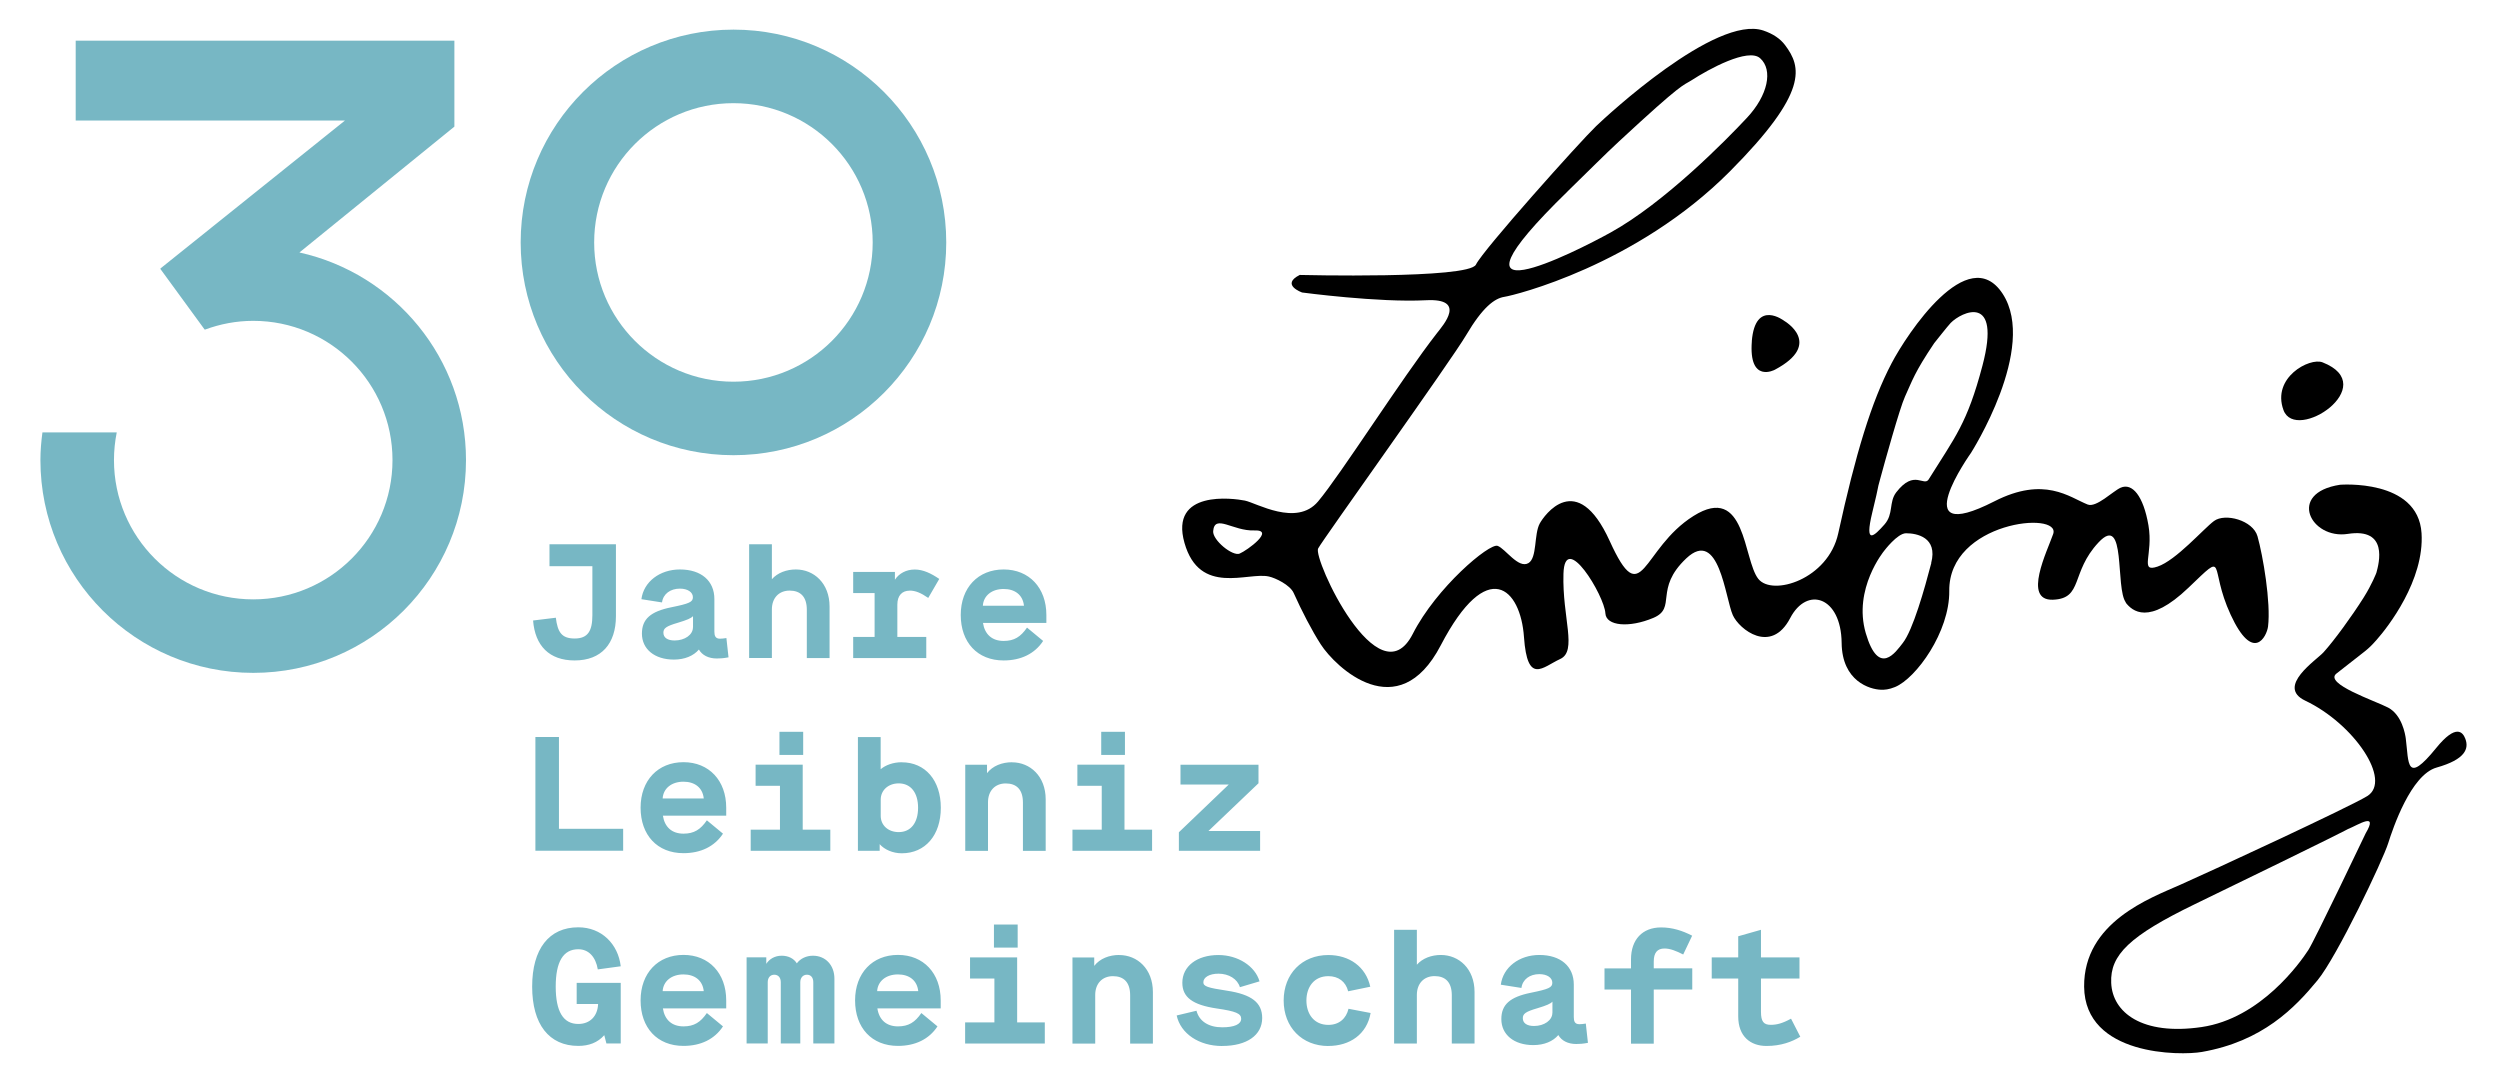
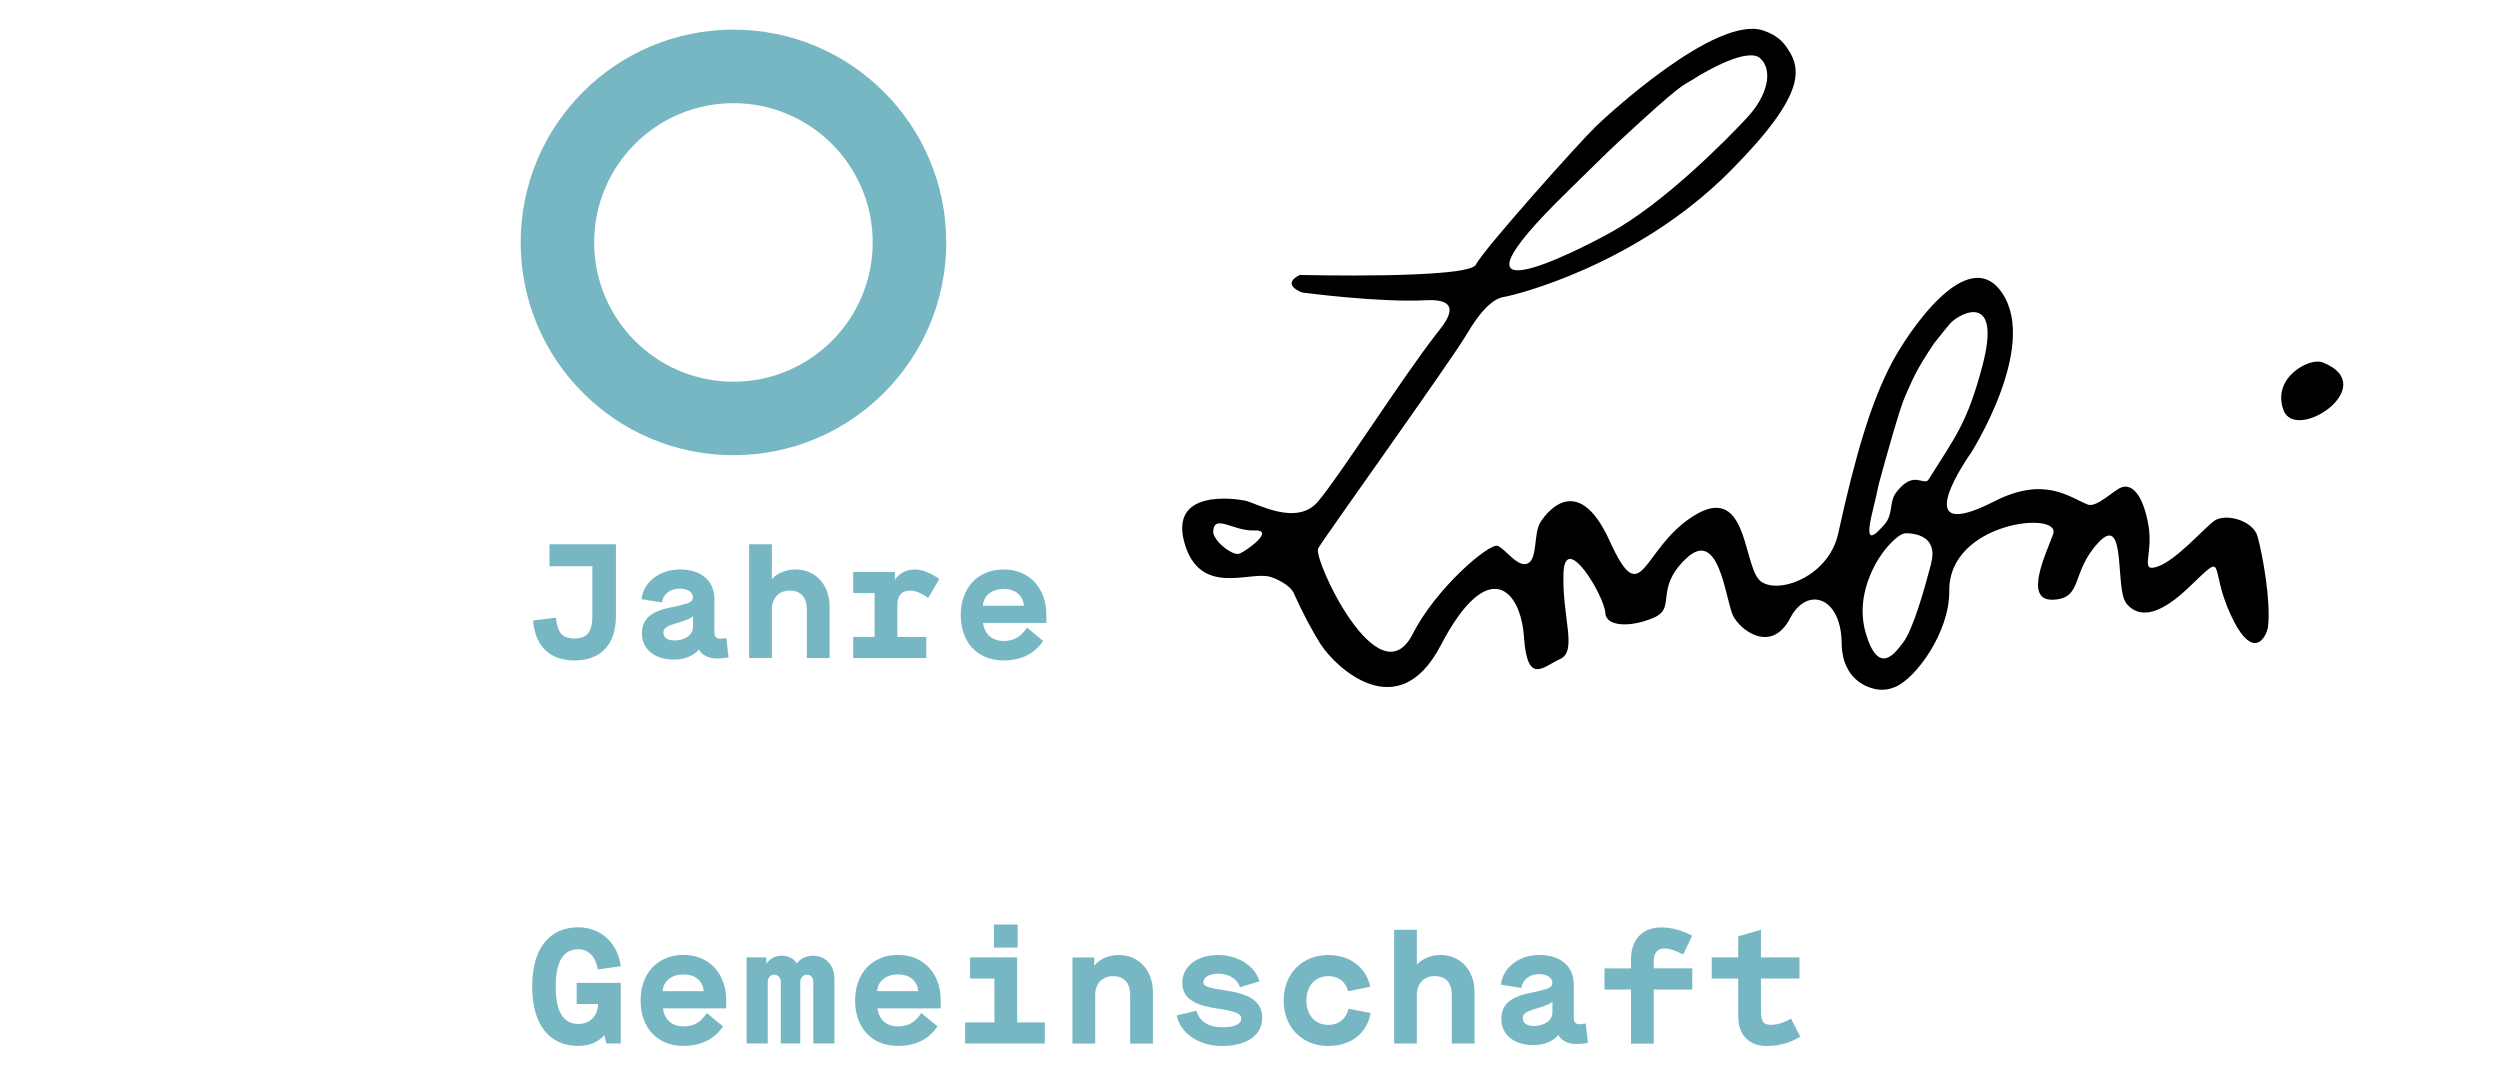
<svg xmlns="http://www.w3.org/2000/svg" id="Ebene_1" data-name="Ebene 1" viewBox="0 0 433 187">
  <defs>
    <style>
      .cls-1, .cls-2 {
        stroke-width: 0px;
      }

      .cls-2 {
        fill: #77b7c4;
      }
    </style>
  </defs>
  <path class="cls-2" d="m99.88,173.89h3.71c-.08,2.11-1.41,3.46-3.43,3.46-2.62,0-3.91-2.17-3.91-6.47s1.29-6.47,3.91-6.47c1.8,0,3.01,1.32,3.38,3.49l3.97-.54c-.45-3.86-3.32-6.75-7.35-6.75-5.07,0-7.99,3.74-7.99,10.27s2.93,10.27,7.99,10.27c1.83,0,3.35-.56,4.5-1.86l.37,1.44h2.48v-10.5h-7.63v3.66h0Zm14.92.76h10.98v-1.38c0-4.7-2.98-7.88-7.4-7.88s-7.43,3.15-7.43,7.88,2.87,7.88,7.43,7.88c2.98,0,5.38-1.15,6.84-3.38l-2.79-2.31c-1.1,1.6-2.22,2.31-4.05,2.31-2,0-3.26-1.13-3.57-3.12h0Zm3.57-5.88c1.94,0,3.32,1.01,3.52,2.9h-7.12c.11-1.74,1.55-2.9,3.6-2.9h0Zm22.43-3.24c-1.13,0-2.17.48-2.79,1.32-.51-.82-1.44-1.32-2.62-1.32s-2.14.56-2.67,1.41v-1.13h-3.41v14.92h3.66v-10.61c0-.79.45-1.3,1.13-1.3s1.13.48,1.13,1.3v10.61h3.38v-10.61c0-.79.48-1.3,1.15-1.3s1.1.48,1.1,1.3v10.61h3.66v-11.23c0-2.31-1.52-3.97-3.72-3.97h0Zm11.15,9.12h10.98v-1.38c0-4.7-2.98-7.88-7.4-7.88s-7.43,3.15-7.43,7.88,2.87,7.88,7.43,7.88c2.98,0,5.38-1.15,6.84-3.38l-2.79-2.31c-1.1,1.6-2.22,2.31-4.05,2.31-2,0-3.27-1.13-3.57-3.12h0Zm3.57-5.88c1.94,0,3.32,1.01,3.52,2.9h-7.12c.11-1.74,1.55-2.9,3.6-2.9h0Zm16.63-4.64h4.11v-4h-4.11v4h0Zm-4.98,16.61h13.79v-3.66h-4.79v-11.26h-8.16v3.66h4.22v7.6h-5.07v3.66h0Zm26.68-15.34c-1.72,0-3.35.62-4.33,1.89v-1.46h-3.77v14.92h3.94v-8.42c0-1.97,1.21-3.26,3.07-3.26s2.98,1.04,2.98,3.32v8.36h3.94v-8.92c0-4.03-2.7-6.42-5.83-6.42h0Zm17.84,15.76c4.25,0,6.92-1.86,6.92-4.84,0-2.67-1.83-4.08-6.08-4.73-3.4-.51-4.11-.76-4.11-1.46,0-.87,1.07-1.49,2.62-1.49,1.8,0,3.29.93,3.71,2.34l3.4-1.01c-.76-2.64-3.74-4.56-7.12-4.56-3.72,0-6.25,1.94-6.25,4.81,0,2.5,1.77,3.83,5.97,4.45,3.29.48,4.22.87,4.22,1.77,0,.96-1.18,1.49-3.29,1.49-2.34,0-3.97-1.04-4.45-2.87l-3.43.82c.68,3.15,3.88,5.29,7.88,5.29h0Zm18.38,0c3.69,0,6.67-2,7.32-5.71l-3.83-.73c-.39,1.66-1.6,2.79-3.49,2.79-2.5,0-3.8-1.91-3.8-4.22s1.3-4.22,3.8-4.22c1.72,0,3.01.93,3.43,2.62l3.83-.79c-.76-3.46-3.63-5.49-7.26-5.49-4.56,0-7.74,3.26-7.74,7.88s3.18,7.88,7.74,7.88h0Zm19.5-15.76c-1.63,0-3.18.56-4.17,1.69v-6.05h-3.94v19.7h3.94v-8.42c0-1.97,1.21-3.26,3.07-3.26s2.98,1.04,2.98,3.32v8.36h3.94v-8.92c0-4.03-2.7-6.42-5.83-6.42h0Zm25.1,11.88c-.51.08-.79.11-1.13.11-.79,0-.96-.51-.96-1.24v-5.63c0-3.15-2.28-5.12-5.97-5.12-3.49,0-6.28,2.14-6.67,5.15l3.57.56c.2-1.49,1.46-2.39,3.1-2.39,1.35,0,2.25.62,2.25,1.49,0,.82-.59,1.1-3.74,1.74-3.6.73-5.09,2.05-5.09,4.56,0,2.67,2.17,4.5,5.54,4.5,1.89,0,3.41-.65,4.33-1.74.56.98,1.66,1.55,3.1,1.55.56,0,1.13-.03,2.03-.2l-.37-3.35h0Zm-5.8-1.86c0,1.29-1.41,2.28-3.18,2.28-1.21,0-1.94-.48-1.94-1.35,0-.76.48-1.13,2.51-1.72,1.6-.48,2.31-.79,2.62-1.15v1.94h0Zm24.23-7.71h-6.67v-1.18c0-1.52.62-2.25,1.86-2.25.99,0,2.03.42,3.24,1.04l1.55-3.26c-1.69-.87-3.43-1.43-5.38-1.43-3.24,0-5.21,2.11-5.21,5.52v1.58h-4.59v3.66h4.59v9.37h3.94v-9.37h6.67v-3.66h0Zm17.11,8.72c-1.49.82-2.48,1.07-3.52,1.07-1.24,0-1.69-.59-1.69-2.25v-5.77h6.67v-3.66h-6.67v-4.78l-3.94,1.12v3.66h-4.59v3.66h4.59v6.56c0,3.46,2.11,5.12,4.9,5.12,2.53,0,4.42-.73,5.85-1.6l-1.6-3.12h0Z" />
-   <path class="cls-2" d="m92.73,127.65v19.7h15.2v-3.8h-11.12v-15.9h-4.08Zm22.07,13.62h10.98v-1.38c0-4.7-2.98-7.88-7.4-7.88s-7.43,3.15-7.43,7.88,2.87,7.88,7.43,7.88c2.98,0,5.38-1.15,6.84-3.38l-2.79-2.31c-1.1,1.6-2.22,2.31-4.05,2.31-2,0-3.26-1.13-3.57-3.12h0Zm3.57-5.88c1.94,0,3.32,1.01,3.52,2.9h-7.12c.11-1.74,1.55-2.9,3.6-2.9h0Zm16.63-4.64h4.11v-4h-4.11v4h0Zm-4.98,16.61h13.79v-3.66h-4.78v-11.26h-8.16v3.66h4.22v7.6h-5.07v3.66h0Zm26.17-15.34c-1.49,0-2.79.48-3.66,1.21v-5.57h-3.94v19.7h3.77v-1.15c.82.93,2.25,1.58,3.83,1.58,4.05,0,6.76-3.12,6.76-7.88s-2.7-7.88-6.76-7.88h0Zm-.53,12.1c-1.86,0-3.12-1.21-3.12-2.81v-2.82c0-1.6,1.29-2.81,3.12-2.81,2.08,0,3.35,1.6,3.35,4.22s-1.27,4.22-3.35,4.22h0Zm19.62-12.1c-1.72,0-3.35.62-4.33,1.89v-1.46h-3.77v14.92h3.94v-8.42c0-1.97,1.21-3.26,3.07-3.26s2.98,1.04,2.98,3.32v8.36h3.94v-8.92c0-4.02-2.7-6.42-5.83-6.42h0Zm15.45-1.27h4.11v-4h-4.11v4h0Zm-4.98,16.61h13.79v-3.66h-4.78v-11.26h-8.16v3.66h4.22v7.6h-5.07v3.66h0Zm18.43,0h14.07v-3.43h-8.95l8.67-8.27v-3.21h-13.51v3.43h8.36l-8.64,8.27v3.21h0Z" />
  <path class="cls-2" d="m96.27,106.99l-3.94.48c.34,4.36,2.79,6.92,7.2,6.92,4.64,0,7.15-2.9,7.15-7.68v-12.44h-11.51v3.8h7.43v8.47c0,2.76-.79,4.05-3.07,4.05s-2.95-1.13-3.26-3.6h0Zm29.55,3.52c-.51.08-.79.11-1.13.11-.79,0-.96-.51-.96-1.24v-5.63c0-3.15-2.28-5.12-5.97-5.12-3.49,0-6.28,2.14-6.67,5.15l3.57.56c.2-1.49,1.46-2.39,3.1-2.39,1.35,0,2.25.62,2.25,1.49,0,.82-.59,1.1-3.74,1.74-3.6.73-5.09,2.05-5.09,4.56,0,2.67,2.17,4.5,5.54,4.5,1.88,0,3.4-.65,4.33-1.74.56.98,1.66,1.55,3.1,1.55.56,0,1.12-.03,2.03-.2l-.37-3.35h0Zm-5.8-1.86c0,1.29-1.41,2.28-3.18,2.28-1.21,0-1.94-.48-1.94-1.35,0-.76.48-1.13,2.51-1.72,1.6-.48,2.31-.79,2.62-1.15v1.94h0Zm17.84-10.02c-1.63,0-3.18.56-4.17,1.69v-6.05h-3.94v19.7h3.94v-8.42c0-1.97,1.21-3.26,3.07-3.26s2.98,1.04,2.98,3.32v8.36h3.94v-8.92c0-4.02-2.7-6.42-5.83-6.42h0Zm19.7,3.66c.98,0,1.94.39,3.21,1.27l1.91-3.29c-1.41-.96-2.79-1.63-4.25-1.63s-2.73.67-3.43,1.77v-1.35h-7.23v3.66h3.71v7.6h-3.71v3.66h12.66v-3.66h-5.01v-5.6c0-1.6.84-2.42,2.14-2.42h0Zm12.69,5.6h10.98v-1.38c0-4.7-2.98-7.88-7.4-7.88s-7.43,3.15-7.43,7.88,2.87,7.88,7.43,7.88c2.98,0,5.38-1.15,6.84-3.38l-2.79-2.31c-1.1,1.6-2.22,2.31-4.05,2.31-2,0-3.27-1.13-3.58-3.12h0Zm3.58-5.88c1.94,0,3.32,1.01,3.52,2.9h-7.12c.11-1.74,1.55-2.9,3.6-2.9h0Z" />
  <path class="cls-2" d="m163.89,41.99c0-20.36-16.5-36.86-36.85-36.86s-36.86,16.5-36.86,36.86,16.5,36.85,36.86,36.85,36.85-16.5,36.85-36.85h0Zm-12.74,0c0,13.32-10.8,24.12-24.12,24.12s-24.12-10.8-24.12-24.12,10.8-24.12,24.12-24.12,24.12,10.8,24.12,24.12h0Z" />
-   <path class="cls-2" d="m51.87,43.72l26.83-21.79V7.04H13.11v13.84h46.63l-31.89,25.57v.05s-.09.04-.13.06l.08.05,7.63,10.45v.02h.09c2.6-.96,5.4-1.51,8.34-1.51,13.32,0,24.12,10.8,24.12,24.12s-10.8,24.12-24.12,24.12-24.12-10.8-24.12-24.12c0-1.64.17-3.25.48-4.8H7.35c-.21,1.57-.35,3.17-.35,4.8,0,20.35,16.5,36.85,36.86,36.85s36.85-16.5,36.85-36.85c0-17.6-12.34-32.29-28.84-35.96h0Z" />
  <path class="cls-1" d="m334.08,82.99c-.87,1.41-2.5-1.8-5.65,2.28-1.31,1.71-.43,3.74-2.04,5.57-1.8,2.03-3.5,3.66-2.12-2.04,1.41-5.79.69-3.37,1.38-5.86.74-2.74,3.38-12.26,4.29-14.24,1.29-2.81,1.61-4.13,5.06-9.26,0,0,2.42-3.06,2.86-3.51,1.87-1.91,8.84-5.24,5.5,7.4-2.65,10.05-4.74,12.35-9.29,19.66m.43,14.53c-1.17,4.49-3.19,11.64-4.94,13.85-1.21,1.54-4.16,5.96-6.41-1.71-2.24-7.68,3.18-14.25,3.18-14.25,0,0,2.29-3.05,3.79-3.05,1.85,0,5.53.68,4.36,5.15m-119.76-1.63c-1.25.52-4.73-2.35-4.6-3.89.25-3.04,3.44.02,7.11-.12,3.72-.15-1.2,3.45-2.52,4.01m56.8-62.74c3.68-3.58,6.46-6.39,8.87-8.62,11.28-10.46,11-9.6,12.6-10.62,2.98-1.93,9.8-5.66,11.87-3.82,2.29,2.04,1.33,6.45-2.25,10.29-3.68,3.95-14.29,14.71-23.59,19.87-6.28,3.48-31.35,16.15-7.5-7.09m96.65,71.21c1.13,1.45,3.97,4.04,10.87-2.56,6.91-6.6,3.4-3.81,7.32,4.67,3.92,8.48,6.25,3.73,6.47,2.06.52-4.18-.89-12.33-1.82-15.64-.78-2.78-5.63-4.08-7.54-2.65-1.8,1.33-6.56,6.81-9.77,7.89-3.2,1.08-.7-2.04-1.58-7.15-.88-5.11-2.81-7.4-4.82-6.51-1.35.6-4.22,3.51-5.71,2.91-3.17-1.26-7.48-4.98-16.16-.55-15.74,8.03-4.06-8.37-4.06-8.37,0,0,11.62-18.2,5.5-27.58-5.98-9.15-16.6,7.01-19.23,12.02-3.51,6.66-6.25,15.76-9.25,29.48-1.74,7.97-11.42,10.95-13.85,7.87-2.62-3.33-2.11-16.61-11.21-10.89-9.1,5.71-8.82,16.88-14.53,4.32-5.71-12.55-11.38-4.35-12.11-3.01-1.02,1.88-.42,5.95-1.96,6.86-1.74,1.02-4-2.52-5.34-2.99-1.43-.5-10.6,7.21-14.69,15.25-5.9,11.59-17.32-13.05-16.39-14.8.8-1.52,22.99-32.45,25.65-36.97,2.83-4.79,4.89-6.35,6.61-6.61,1.72-.26,22.82-5.42,39.03-21.7,13.74-13.81,12.41-18.12,9.58-21.9-.84-1.12-2.1-1.96-3.75-2.52-8.23-2.78-27.22,14.87-28.97,16.55-2.83,2.72-19.6,21.46-20.82,23.99-1.23,2.52-30.52,1.79-30.52,1.79-3.38,1.71.42,3.04.42,3.04,0,0,13.23,1.77,21.45,1.34,7.12-.37,2.98,4.31,1.92,5.67-6.12,7.84-16.73,24.58-20.62,29.19-3.72,4.41-10.7.23-12.67-.16-2.01-.4-13.08-1.91-10.46,7.33,2.63,9.24,11,4.99,14.62,5.82,1.11.24,3.66,1.45,4.29,2.85,1.39,3.1,3.18,6.56,4.7,8.91,2.52,3.91,13.38,14.36,20.77.17,8.14-15.6,13.84-9.83,14.42-1.45.59,8.37,3.24,5.2,6.27,3.81,3.02-1.38.34-7.16.57-14.76.22-7.61,7.1,3.79,7.26,6.84.12,2.22,4.15,2.55,8.3.8,4.15-1.74.05-4.97,5.72-10.32,5.68-5.34,6.73,6.88,8.05,9.84,1.11,2.47,6.63,6.86,9.94.51,2.91-5.58,8.82-3.73,8.91,4.29.07,6.69,4.93,8.06,6.78,8.12.66.03,1.42-.04,2.47-.47,3.66-1.51,9.47-9.57,9.39-16.64-.13-12.01,19.4-13.94,18-9.87-1.01,2.93-5.34,11.58-.05,11.39,5.28-.19,3.03-4.72,7.9-9.92,4.86-5.2,2.85,7.97,4.75,10.41" />
-   <path class="cls-1" d="m303.42,59.1c-.58,7.41,3.98,4.94,3.98,4.94,8.49-4.5,1.65-8.45,1.65-8.45,0,0-5.03-3.9-5.64,3.51" />
-   <path class="cls-1" d="m409.73,144.34s-8.82,18.5-9.93,20.21c-1.34,2.06-8.21,11.85-18.51,13.34-10.3,1.5-15.41-2.54-15.63-7.64-.22-4.87,3.2-8.17,14.51-13.66,25.34-12.29,26.48-12.99,26.48-12.99,1.82-.73,5.34-3.09,3.08.74m1.85-45.15c-.03.12-.07.22-.09.3l.09-.3h0Zm15.41,28.75c-.44-1.15-1.6-2.62-5.04,1.61-5.26,6.48-4.73,2.57-5.27-1.64-.09-.71-.65-4.08-3.05-5.35-2.2-1.16-11.18-4.14-8.96-5.9,5.49-4.33,5.33-4.01,6.94-5.82,1.96-2.2,8.32-10.35,7.8-18.5-.6-9.47-14.12-8.38-14.12-8.38-9.25,1.42-5.05,9.51,1.35,8.51,7.07-1.1,5.4,5.09,4.95,6.73,0,.01-.74,1.97-2.24,4.35-2.01,3.18-5.04,7.35-6.91,9.42-1.21,1.35-8.28,5.95-3.18,8.38,8.48,4.03,15.07,13.84,10.75,16.53-3.02,1.87-27.02,12.99-32.38,15.36-5.18,2.3-16.75,6.47-16.66,17.65.11,12.04,16.73,11.95,20.38,11.31,10.5-1.83,16.09-7.61,20.04-12.41,3.38-4.1,11.33-20.81,12.25-23.76.79-2.51,3.91-11.83,8.38-13.09,5.01-1.41,5.61-3.29,4.98-4.97" />
  <path class="cls-1" d="m402.27,62.76c-2.25-.88-8.84,2.63-6.77,8.27,2.12,5.76,17.07-4.23,6.77-8.27" />
</svg>